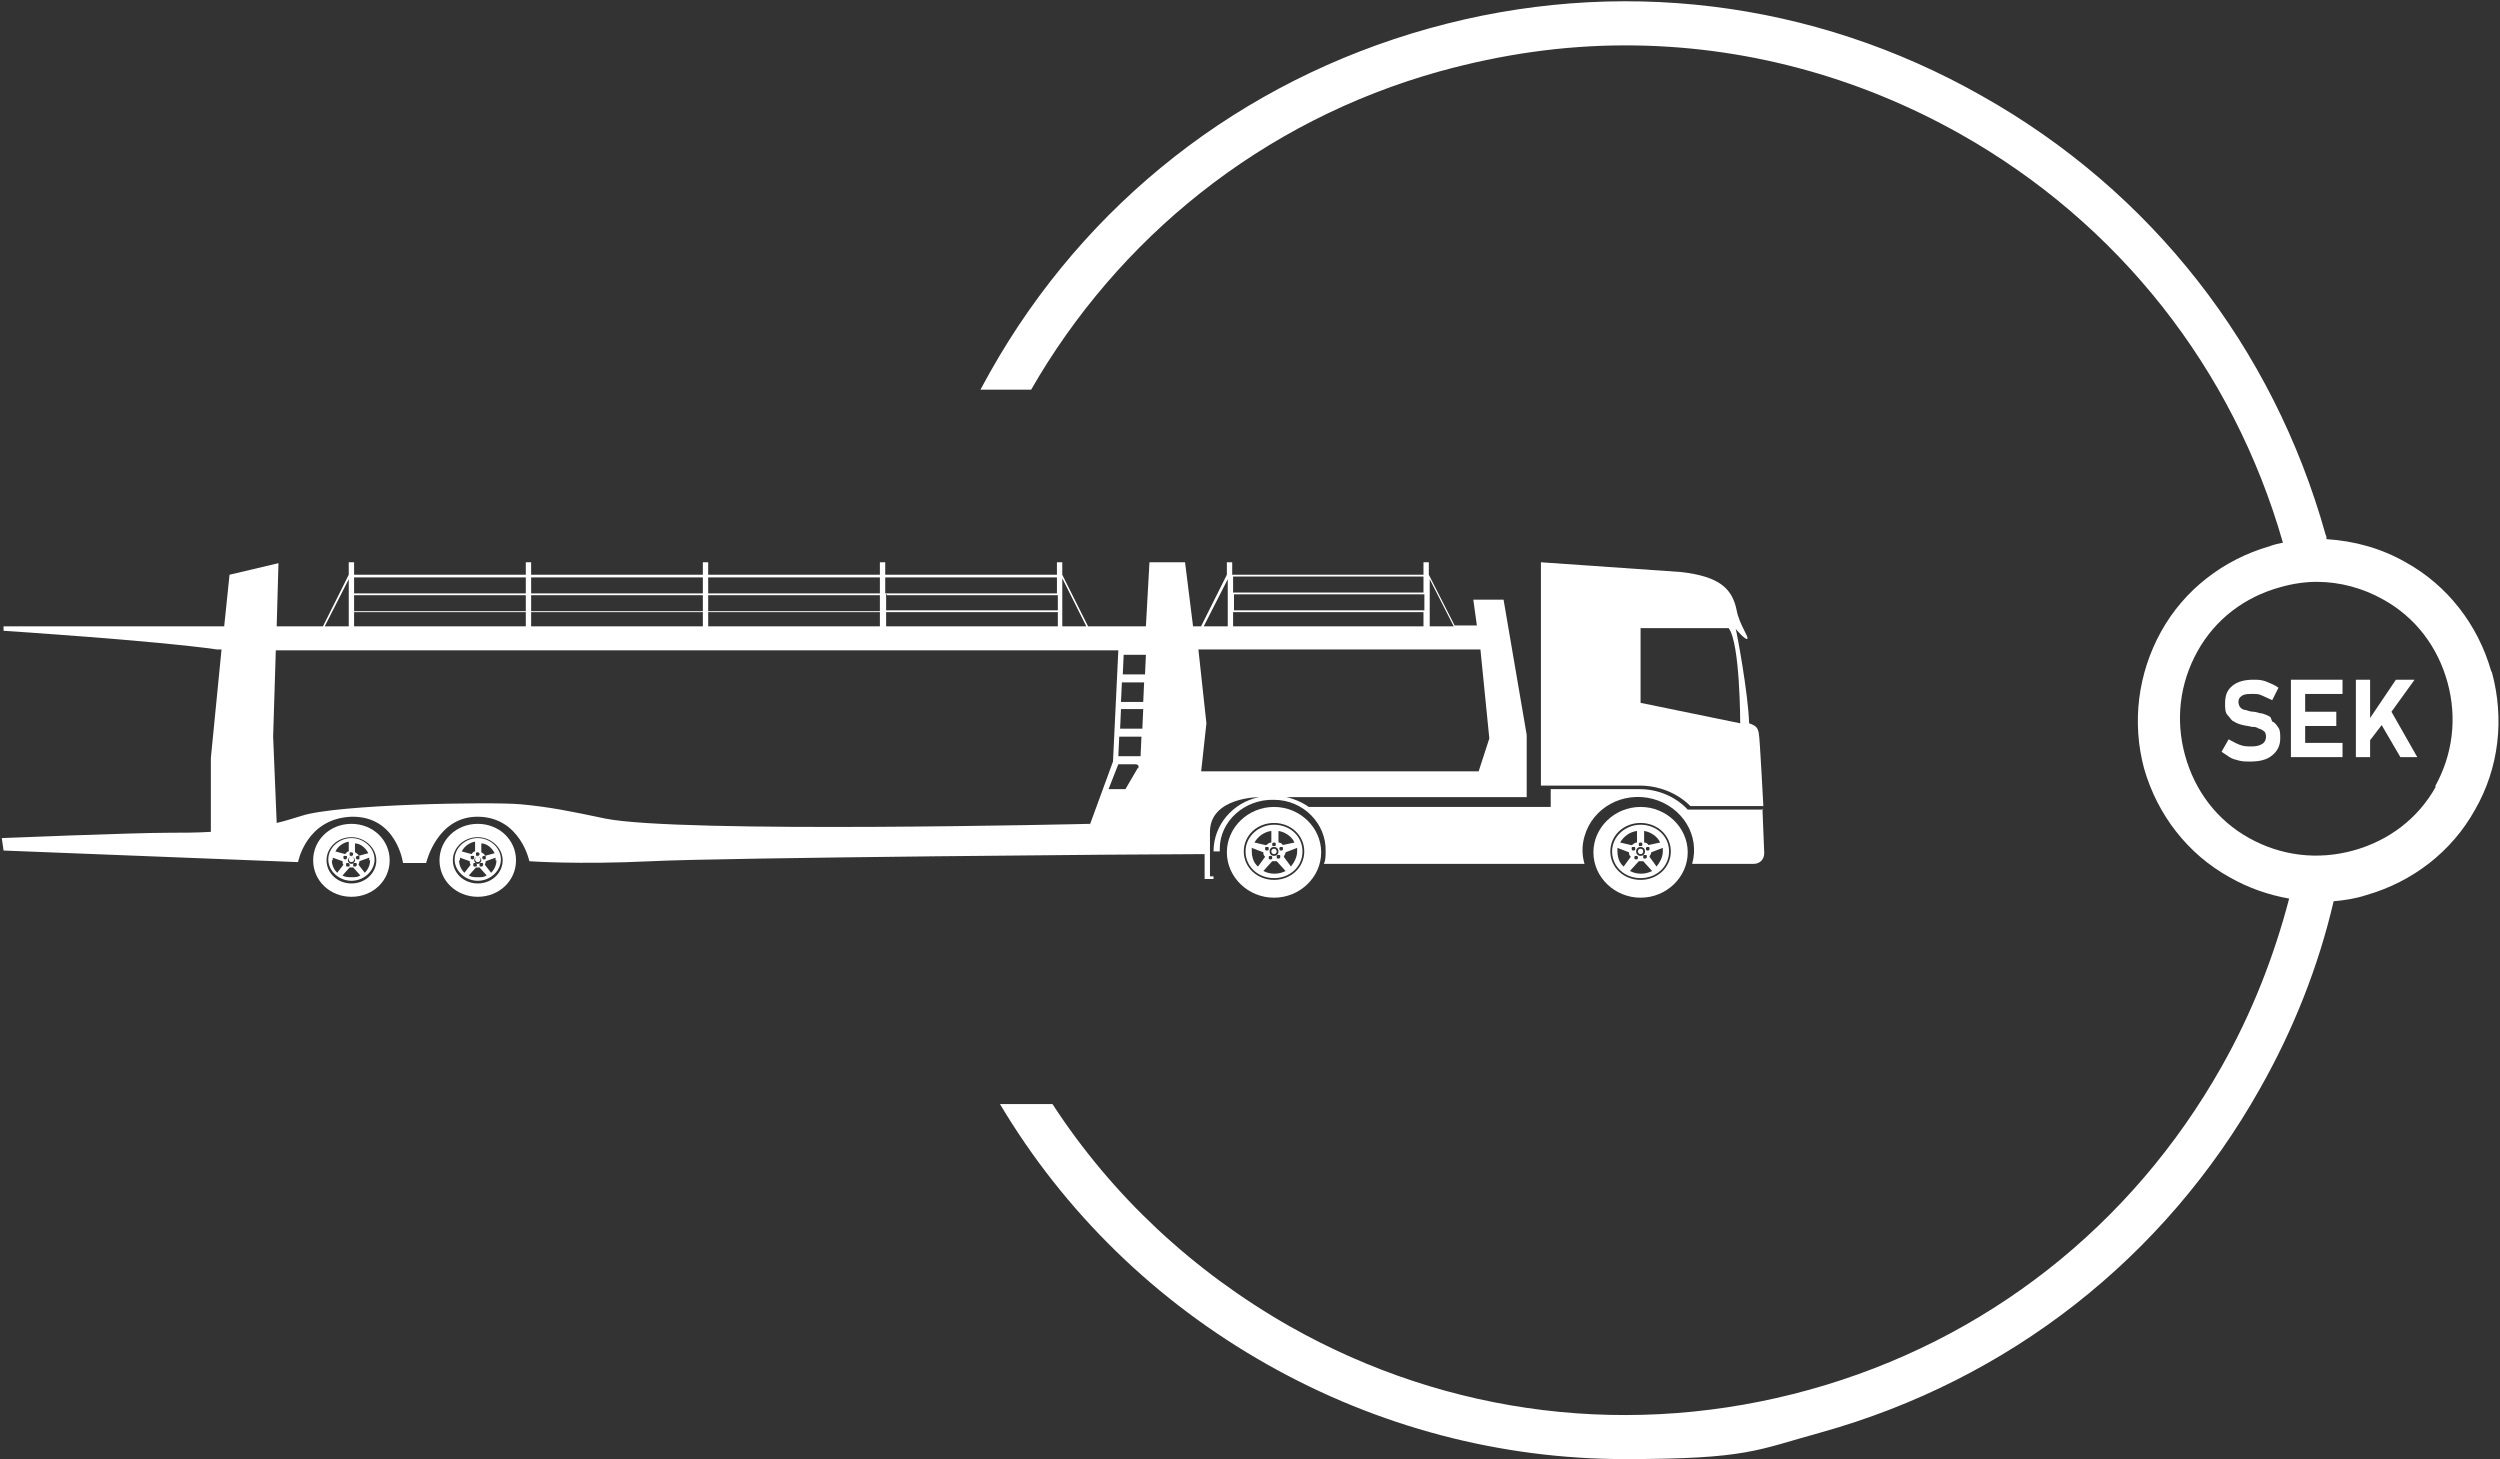
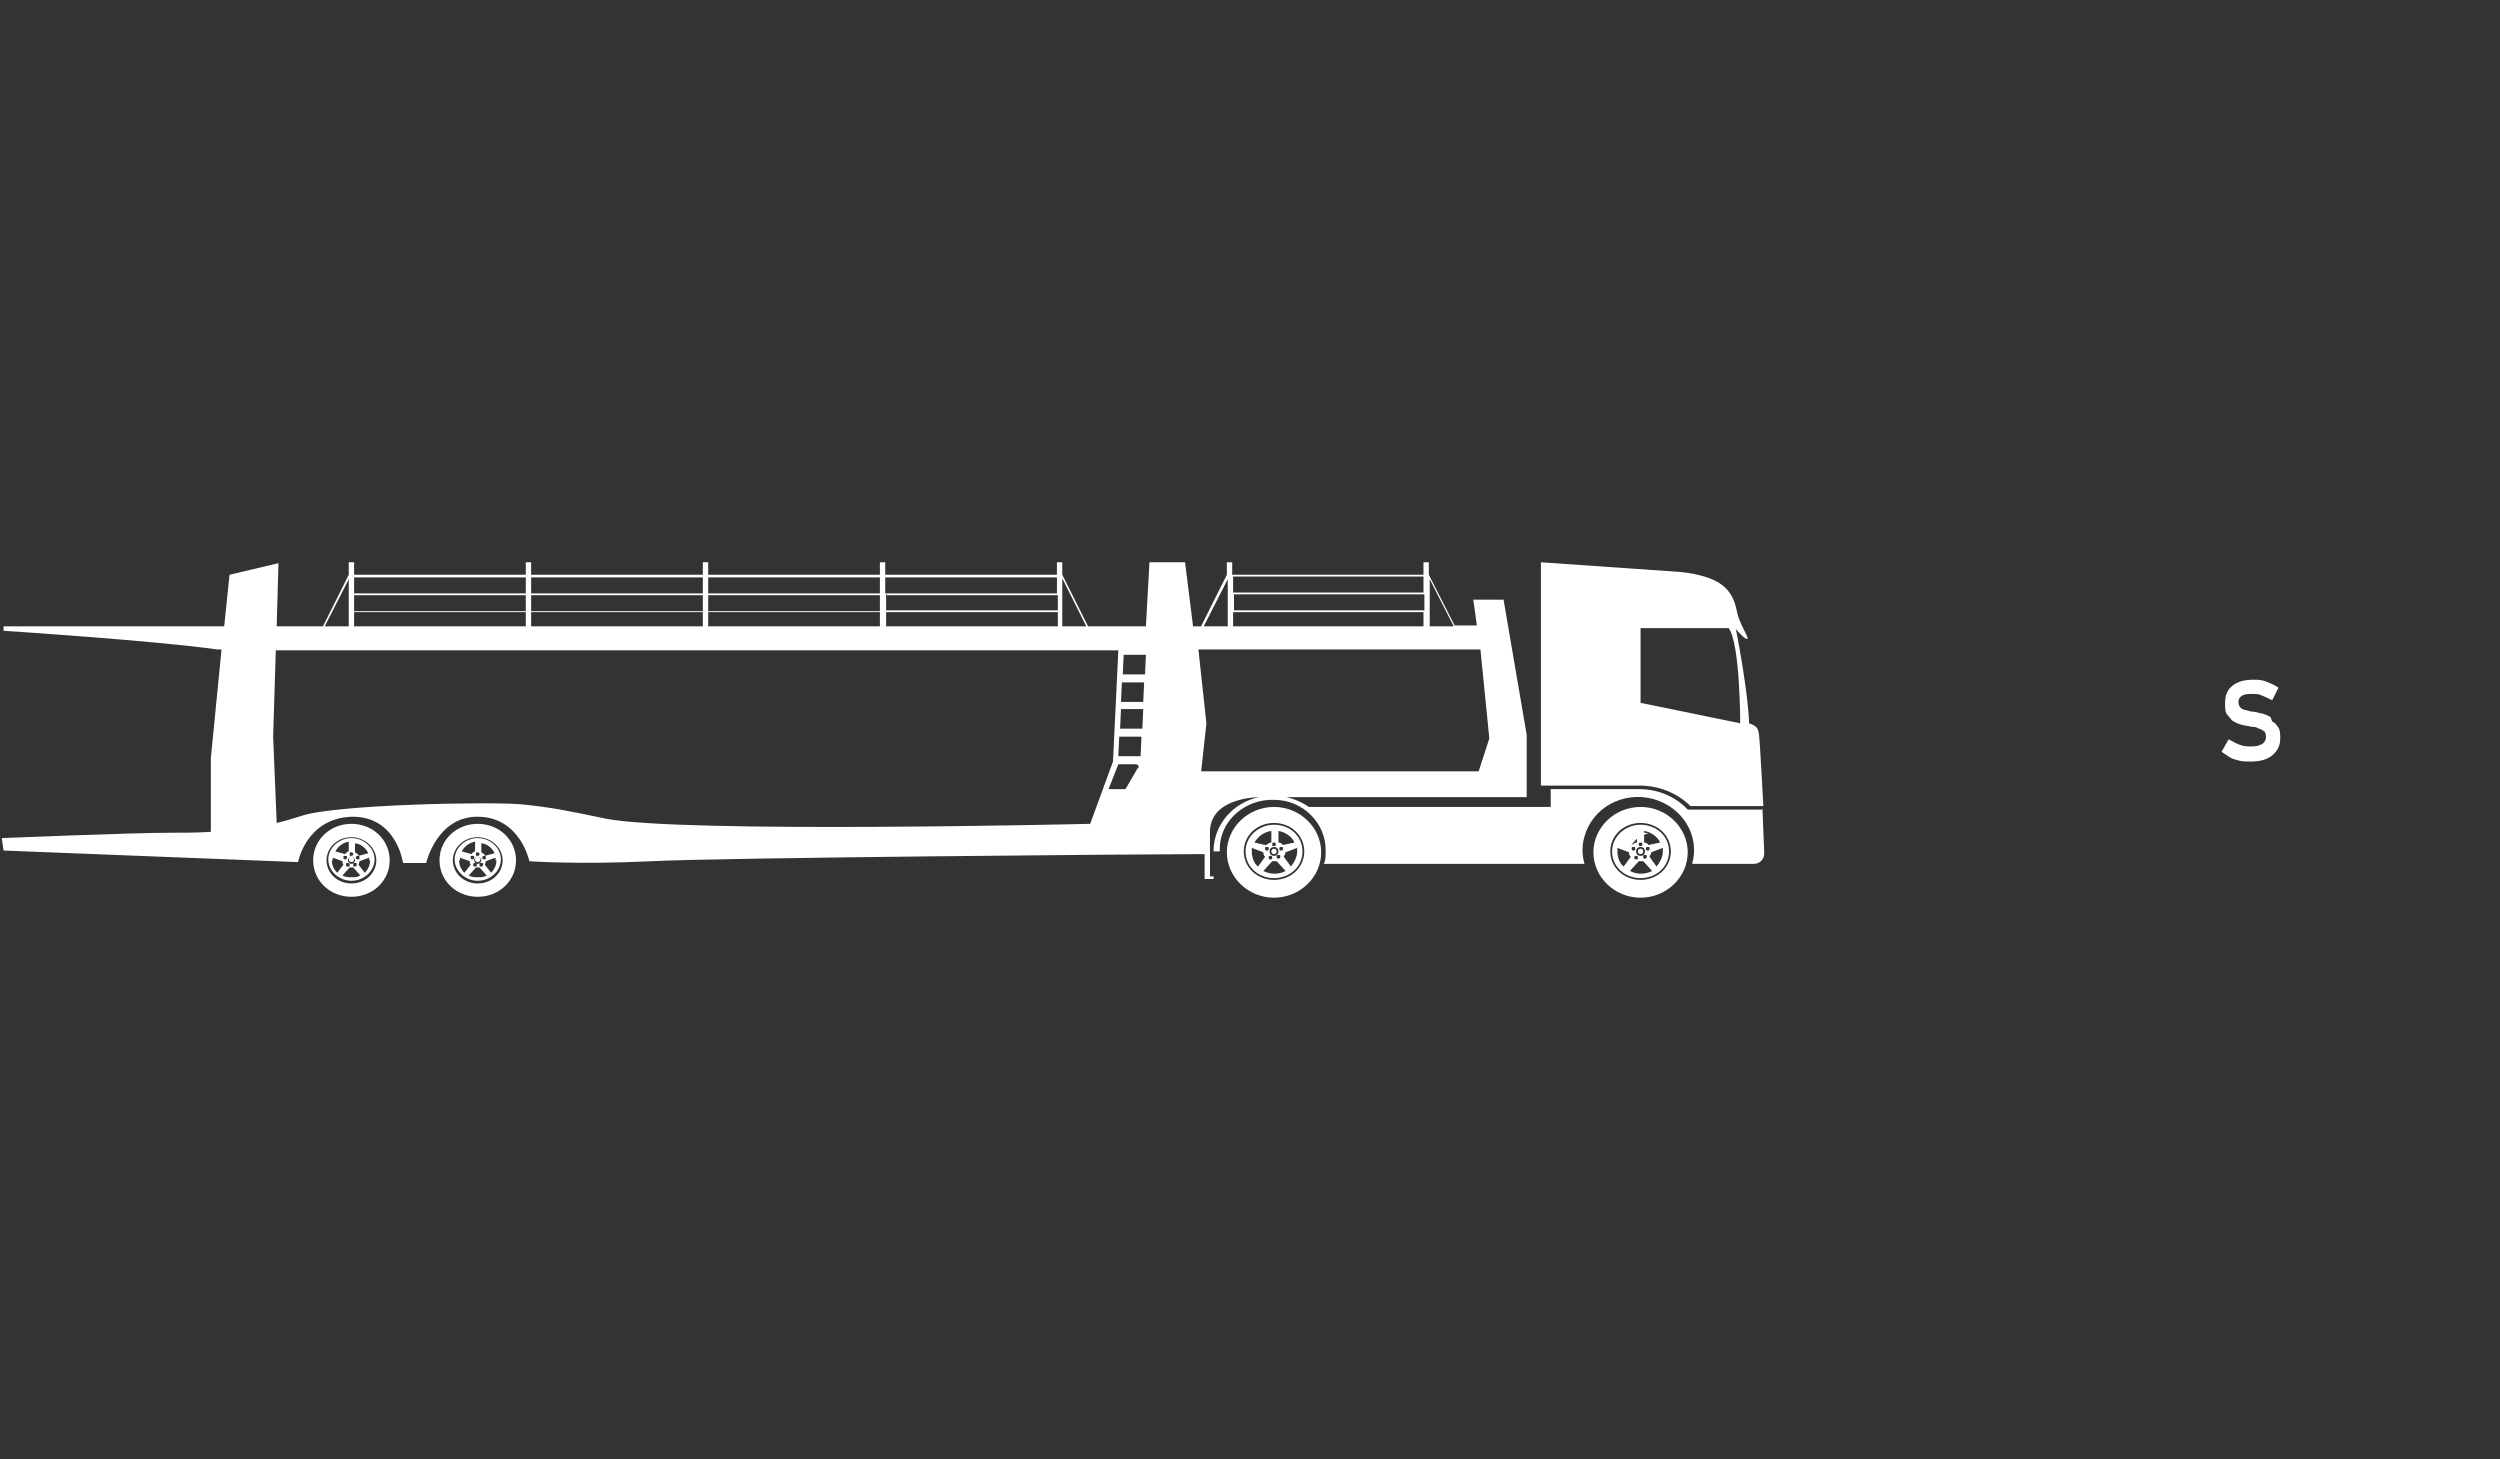
<svg xmlns="http://www.w3.org/2000/svg" id="Lager_1" viewBox="0 0 281 164">
  <rect x="0" y="0" width="281" height="164" fill="#333333" stroke="none" />
  <defs>
    <style>      .st0 {        fill: #fff;      }    </style>
  </defs>
-   <path class="st0" d="M280,75.4c-1.5-5.2-4.9-9.6-9.6-12.2-2.8-1.6-5.8-2.4-8.9-2.6,0-.2,0-.3-.1-.5-5.9-21.1-19.6-38.6-38.6-49.3C203.8,0,181.7-2.7,160.6,3.2c-21.1,5.9-38.6,19.6-49.3,38.6-.4.7-.7,1.3-1.1,2h5.7c9.7-16.9,25.8-30.2,46-35.8,6.9-1.9,13.8-2.9,20.8-2.9,13.1,0,26,3.4,37.7,10,17.7,10,30.6,26.3,36.2,45.9-.5.1-1,.2-1.5.4-5.2,1.5-9.6,4.9-12.2,9.6s-3.3,10.2-1.9,15.4c1.5,5.2,4.9,9.6,9.6,12.2,2.1,1.2,4.4,2,6.7,2.4-1.7,6.5-4.2,12.9-7.6,18.9-10.1,17.9-26.5,30.8-46.3,36.3-19.8,5.5-40.5,3-58.4-7.1-10.9-6.2-20-14.7-26.7-25h-5.9c7.2,12.1,17.5,22.2,30.1,29.3,12.4,7,26.2,10.6,40.1,10.6s14.8-1,22.1-3c21.1-5.9,38.6-19.6,49.3-38.6,3.8-6.7,6.6-13.8,8.3-21.1,1.2-.1,2.5-.3,3.7-.7,5.2-1.5,9.6-4.9,12.2-9.6,2.7-4.7,3.3-10.2,1.9-15.4h0ZM273.8,88.4c-2,3.6-5.3,6.1-9.3,7.2-4,1.1-8.1.6-11.7-1.4-3.6-2-6.1-5.3-7.2-9.3-1.1-4-.6-8.1,1.4-11.7,2-3.6,5.3-6.1,9.3-7.2,1.4-.4,2.8-.6,4.1-.6,2.6,0,5.2.7,7.5,2,3.6,2,6.1,5.3,7.2,9.3,1.1,4,.6,8.1-1.4,11.7h0Z" />
  <g>
    <path class="st0" d="M184.4,90.7c-2.9,0-5.3,2.3-5.3,5.1s2.4,5.1,5.3,5.1h0c2.9,0,5.3-2.3,5.3-5.1h0c0-2.8-2.4-5.1-5.3-5.1h0ZM187.8,95.7c0,1.8-1.5,3.2-3.4,3.2s-3.4-1.4-3.4-3.2,1.5-3.2,3.4-3.2h0c1.9,0,3.4,1.4,3.4,3.2h0Z" />
-     <path class="st0" d="M184.4,92.7c-1.7,0-3.2,1.3-3.2,3h0c0,1.7,1.4,3,3.2,3s3.2-1.3,3.2-3-1.4-3-3.2-3h0ZM184.4,94.7h0c.1,0,.2,0,.2.2h0c0,.1,0,.2-.2.2s-.2,0-.2-.2c0-.1,0-.2.2-.2h0ZM184.4,95.2c.3,0,.5.2.5.5s-.2.5-.5.5-.5-.2-.5-.5.2-.5.5-.5ZM185.1,96.3c0,.1,0,.2-.2.2s-.2,0-.2-.2,0-.2.2-.2.2,0,.2.2ZM185,95.4h0c0-.1,0-.2.2-.2s.2,0,.2.2c0,.1,0,.2-.2.2h0c-.1,0-.2,0-.2-.2h0ZM183.9,96.2h0c.1,0,.2,0,.2.2,0,.1,0,.2-.2.2-.1,0-.2,0-.2-.2,0-.1,0-.2.2-.2h0ZM183.6,95.6h0c-.1,0-.2,0-.2-.2s0-.2.2-.2.2,0,.2.2h0c0,.1,0,.2-.2.2h0ZM184,93.4v1.3c-.3,0-.4.2-.6.3l-1.3-.3c.4-.7,1.1-1.2,1.9-1.3h0ZM181.8,95.7c0-.1,0-.3,0-.4l1.3.5c0,.2,0,.3.2.5l-.8,1.1c-.5-.4-.7-1.1-.7-1.7h0ZM184.4,98.2h0c-.4,0-.8-.1-1.2-.3l1-1.1c0,0,.2,0,.3,0s.2,0,.2,0l1,1.1c-.4.2-.8.3-1.2.3h0ZM186.9,95.7h0c0,.6-.3,1.2-.7,1.7l-.8-1.1c0-.1.2-.3.2-.5l1.3-.5c0,.1,0,.3,0,.4h0ZM185.3,95c-.1-.2-.3-.3-.5-.3v-1.3c.7.1,1.5.6,1.8,1.3l-1.4.3h0Z" />
+     <path class="st0" d="M184.4,92.7c-1.7,0-3.2,1.3-3.2,3h0c0,1.7,1.4,3,3.2,3s3.2-1.3,3.2-3-1.4-3-3.2-3h0ZM184.4,94.7h0c.1,0,.2,0,.2.2h0c0,.1,0,.2-.2.2s-.2,0-.2-.2c0-.1,0-.2.2-.2h0ZM184.4,95.2c.3,0,.5.2.5.5s-.2.5-.5.5-.5-.2-.5-.5.2-.5.5-.5ZM185.1,96.3c0,.1,0,.2-.2.2s-.2,0-.2-.2,0-.2.2-.2.2,0,.2.2ZM185,95.4h0c0-.1,0-.2.2-.2s.2,0,.2.2c0,.1,0,.2-.2.2h0c-.1,0-.2,0-.2-.2h0ZM183.9,96.2h0c.1,0,.2,0,.2.2,0,.1,0,.2-.2.2-.1,0-.2,0-.2-.2,0-.1,0-.2.2-.2h0ZM183.6,95.6h0c-.1,0-.2,0-.2-.2s0-.2.2-.2.2,0,.2.2h0c0,.1,0,.2-.2.2h0ZM184,93.4v1.3c-.3,0-.4.2-.6.3c.4-.7,1.1-1.2,1.9-1.3h0ZM181.8,95.7c0-.1,0-.3,0-.4l1.3.5c0,.2,0,.3.2.5l-.8,1.1c-.5-.4-.7-1.1-.7-1.7h0ZM184.4,98.2h0c-.4,0-.8-.1-1.2-.3l1-1.1c0,0,.2,0,.3,0s.2,0,.2,0l1,1.1c-.4.2-.8.3-1.2.3h0ZM186.9,95.7h0c0,.6-.3,1.2-.7,1.7l-.8-1.1c0-.1.2-.3.2-.5l1.3-.5c0,.1,0,.3,0,.4h0ZM185.3,95c-.1-.2-.3-.3-.5-.3v-1.3c.7.1,1.5.6,1.8,1.3l-1.4.3h0Z" />
    <ellipse class="st0" cx="184.4" cy="95.7" rx=".3" ry=".3" />
    <path class="st0" d="M143.2,90.7c-2.9,0-5.3,2.3-5.3,5.1s2.4,5.1,5.3,5.1h0c2.9,0,5.3-2.3,5.3-5.1h0c0-2.8-2.4-5.1-5.3-5.1h0ZM146.6,95.7c0,1.8-1.5,3.2-3.4,3.2s-3.4-1.4-3.4-3.2,1.5-3.2,3.4-3.2h0c1.9,0,3.4,1.4,3.4,3.2h0Z" />
    <path class="st0" d="M143.2,92.7c-1.7,0-3.2,1.3-3.2,3h0c0,1.7,1.4,3,3.2,3s3.2-1.3,3.2-3-1.4-3-3.2-3h0ZM143.2,94.7h0c.1,0,.2,0,.2.2h0c0,.1,0,.2-.2.2s-.2,0-.2-.2c0-.1,0-.2.2-.2h0ZM143.2,95.2c.3,0,.5.2.5.5s-.2.5-.5.5-.5-.2-.5-.5.2-.5.5-.5ZM143.9,96.3c0,.1,0,.2-.2.2s-.2,0-.2-.2,0-.2.2-.2.2,0,.2.2ZM143.8,95.4h0c0-.1,0-.2.2-.2s.2,0,.2.2c0,.1,0,.2-.2.2h0c-.1,0-.2,0-.2-.2h0ZM142.8,96.2h0c.1,0,.2,0,.2.2,0,.1,0,.2-.2.2-.1,0-.2,0-.2-.2,0-.1,0-.2.2-.2h0ZM142.4,95.6h0c-.1,0-.2,0-.2-.2s0-.2.2-.2.2,0,.2.2h0c0,.1,0,.2-.2.2h0ZM142.9,93.4v1.3c-.3,0-.4.2-.6.3l-1.3-.3c.4-.7,1.1-1.2,1.9-1.3h0ZM140.7,95.7c0-.1,0-.3,0-.4l1.3.5c0,.2,0,.3.2.5l-.8,1.1c-.5-.4-.7-1.1-.7-1.7h0ZM143.2,98.2h0c-.4,0-.8-.1-1.2-.3l1-1.1c0,0,.2,0,.3,0s.2,0,.2,0l1,1.1c-.4.2-.8.3-1.2.3h0ZM145.8,95.7h0c0,.6-.3,1.2-.7,1.7l-.8-1.1c0-.1.2-.3.2-.5l1.3-.5c0,.1,0,.3,0,.4h0ZM144.2,95c-.1-.2-.3-.3-.5-.3v-1.3c.7.1,1.5.6,1.8,1.3l-1.4.3h0Z" />
    <ellipse class="st0" cx="143.2" cy="95.7" rx=".3" ry=".3" />
    <path class="st0" d="M53.7,92.6c-2.4,0-4.3,1.8-4.3,4.1s1.9,4.1,4.3,4.1h0c2.4,0,4.3-1.8,4.3-4.1h0c0-2.3-1.9-4.1-4.3-4.1h0ZM56.5,96.7c0,1.4-1.2,2.6-2.8,2.6s-2.8-1.2-2.8-2.6,1.2-2.6,2.8-2.6h0c1.5,0,2.8,1.2,2.8,2.6h0Z" />
    <path class="st0" d="M53.7,94.2c-1.4,0-2.6,1.1-2.6,2.4h0c0,1.3,1.2,2.4,2.6,2.4s2.6-1.1,2.6-2.4c0-1.3-1.2-2.4-2.6-2.4ZM53.7,95.8h0c0,0,.2,0,.2.2h0c0,0,0,.2-.2.2s-.2,0-.2-.2,0-.2.2-.2ZM53.7,96.3c.2,0,.4.2.4.4s-.2.4-.4.4-.4-.2-.4-.4.2-.4.4-.4ZM54.3,97.2c0,0,0,.2-.2.2s-.2,0-.2-.2,0-.2.2-.2.2,0,.2.2ZM54.2,96.4h0c0,0,0-.2.2-.2s.2,0,.2.2,0,.2-.2.2h0c0,0-.2,0-.2-.2h0ZM53.4,97h0c0,0,.2,0,.2.2s0,.2-.2.2-.2,0-.2-.2,0-.2.2-.2h0ZM53.1,96.6h0c0,0-.2,0-.2-.2s0-.2.2-.2.2,0,.2.2h0c0,0,0,.2-.2.2ZM53.4,94.7v1c-.2,0-.3.2-.4.3l-1.1-.3c.3-.6.9-1,1.5-1.1h0ZM51.7,96.7c0-.1,0-.2,0-.3l1.1.4c0,.1,0,.3.1.4l-.7.9c-.4-.4-.6-.9-.6-1.4h0ZM53.7,98.6h0c-.3,0-.7,0-1-.2l.8-.9c0,0,.1,0,.2,0s.1,0,.2,0l.8.9c-.3.2-.6.2-1,.2h0ZM55.8,96.7h0c0,.5-.2,1-.6,1.4l-.7-.9c0-.1.1-.2.1-.4l1.1-.4c0,.1,0,.2,0,.3h0ZM54.5,96.1c-.1-.1-.2-.2-.4-.3v-1c.6,0,1.2.5,1.5,1.1l-1.1.3h0Z" />
    <ellipse class="st0" cx="53.7" cy="96.6" rx=".3" ry=".3" />
    <path class="st0" d="M39.5,92.6c-2.4,0-4.3,1.8-4.3,4.1s1.9,4.1,4.3,4.1h0c2.4,0,4.3-1.8,4.3-4.1h0c0-2.3-1.9-4.1-4.3-4.1h0ZM42.3,96.7c0,1.4-1.2,2.6-2.8,2.6s-2.8-1.2-2.8-2.6,1.2-2.6,2.8-2.6h0c1.5,0,2.8,1.2,2.8,2.6h0Z" />
    <path class="st0" d="M39.5,94.2c-1.4,0-2.6,1.1-2.6,2.4h0c0,1.3,1.2,2.4,2.6,2.4s2.6-1.1,2.6-2.4c0-1.3-1.2-2.4-2.6-2.4ZM39.5,95.8h0c0,0,.2,0,.2.2h0c0,0,0,.2-.2.2s-.2,0-.2-.2,0-.2.2-.2ZM39.5,96.3c.2,0,.4.2.4.4s-.2.4-.4.4-.4-.2-.4-.4.2-.4.4-.4ZM40.1,97.2c0,0,0,.2-.2.2s-.2,0-.2-.2,0-.2.2-.2.2,0,.2.2ZM40,96.4h0c0,0,0-.2.2-.2s.2,0,.2.2,0,.2-.2.2h0c0,0-.2,0-.2-.2ZM39.1,97h0c0,0,.2,0,.2.2s0,.2-.2.2-.2,0-.2-.2,0-.2.2-.2h0ZM38.8,96.6h0c0,0-.2,0-.2-.2s0-.2.2-.2.2,0,.2.2h0c0,0,0,.2-.2.2ZM39.2,94.7v1c-.2,0-.3.2-.4.3l-1.1-.3c.3-.6.9-1,1.5-1.1h0ZM37.4,96.7c0-.1,0-.2,0-.3l1.1.4c0,.1,0,.3.1.4l-.7.9c-.4-.4-.6-.9-.6-1.4h0ZM39.5,98.6h0c-.3,0-.7,0-1-.2l.8-.9c0,0,.1,0,.2,0s.1,0,.2,0l.8.9c-.3.2-.6.2-1,.2ZM41.6,96.7h0c0,.5-.2,1-.6,1.4l-.7-.9c0-.1.1-.2.1-.4l1.1-.4c0,.1,0,.2,0,.3h0ZM40.3,96.1c-.1-.1-.2-.2-.4-.3v-1c.6,0,1.2.5,1.5,1.1l-1.1.3h0Z" />
    <ellipse class="st0" cx="39.5" cy="96.6" rx=".3" ry=".3" />
    <path class="st0" d="M184.3,88.3h0c2.1,0,4.2.8,5.7,2.3h8.2s-.4-7.7-.5-8.1c-.1-.6-.2-.9-1.1-1.2-.1-3.4-1.4-10.3-1.5-10.6,0,0,1.1,1.3,1.3,1.1.2-.2-.9-1.6-1.2-3.2-.5-2.5-2-3.8-6.2-4.3l-15.8-1.1v25.1h11.1ZM184.3,70.6h10c1.3,1.7,1.3,10.7,1.3,10.7l-11.2-2.3v-8.4h0Z" />
    <path class="st0" d="M198.2,91h-8.5c-1.4-1.5-3.4-2.3-5.4-2.3h-10v2h-27.2c-.7-.5-1.6-.9-2.5-1.1h27v-7l-2.6-15.2h-3.4l.4,2.9h-2.5l-2.9-5.7v-1.4h-.6v1.4h-21.5v-1.4h-.6v1.4h0l-2.9,5.8h-.9l-.9-7.2h-4l-.4,7.2h-6.5l-2.9-5.8h0s0-1.4,0-1.4h-.6v1.4h-19.3v-1.4h-.6v1.4h-19.3v-1.4h-.6v1.4h-19.3v-1.4h-.6v1.4h-19.3v-1.4h-.6v1.4l-2.9,5.8h-5.2l.2-7.1-5.5,1.3-.6,5.8H.4v.5s17,1.1,24,2.1h.5l-1.2,12.2v8.3c-1.6.1-3.2.1-4.6.1-4.2,0-18.9.6-18.9.6l.2,1.4,33.1,1.3s.9-4.9,6-5.1c5.1-.1,5.8,5.2,5.8,5.2h2.6s1.2-5.3,5.9-5.2,5.7,5,5.7,5c0,0,5.4.4,13.7,0,7.8-.4,56-.8,62.2-.8v2.8h1v-.3h-.4v-2.6c0-.2,0-.8,0-2.5.1-3.8,5.5-3.8,5.5-3.8-2.9.6-5.1,3.1-5.1,6.1h.7v-.3c0-3.1,2.8-5.6,6.1-5.5,3.3,0,5.9,2.7,5.8,5.8,0,.5,0,1-.2,1.4h29.3c-.3-1-.3-2.1,0-3.1.9-3.2,4.3-5.1,7.7-4.2,3.3.9,5.3,4.1,4.4,7.3h6.9c.7,0,1.2-.5,1.2-1.2l-.2-5h0s0,0,0,0h0ZM122.1,70.4h-2.7v-5.4l2.7,5.4ZM99.5,64.9h19.3v1.8h-19.3v-1.8ZM99.7,66.9h19.2v3.5h-19.3v-1.6h19.3v-.2h-19.3v-1.8h.1ZM39.8,68.8h19.3v1.6h-19.3s0-1.6,0-1.6ZM59.7,68.8h19.3v1.6h-19.3v-1.6h0ZM79.6,68.8h19.3v1.6h-19.3v-1.6h0ZM79.6,64.9h19.3v1.8h-19.3v-1.8h0ZM98.9,66.9v1.8h-19.3v-1.8h19.3ZM59.7,64.9h19.3v1.8h-19.3v-1.8h0ZM79,66.9v1.8h-19.3v-1.8h19.3ZM39.8,64.9h19.3v1.8h-19.3s0-1.8,0-1.8ZM59.1,66.9v1.8h-19.3v-1.8h19.3ZM39.2,65.1v5.3h-2.7l2.7-5.3ZM122.5,92.6s-46.2,1.1-54.5-.6c-3.8-.8-6.2-1.3-9.5-1.6s-20.7,0-24.6,1.3c-1,.3-1.9.6-2.8.8l-.4-9.7.3-9.7h94.7l-.6,12.5-2.6,7.1h0ZM127.9,86.3l-1.4,2.4h-1.9s1.1-2.8,1.1-2.8h1.9c.3,0,.5.2.3.5h0ZM128.2,85h-2.5c0,0,.1-2.2.1-2.2h2.5c0,0-.1,2.2-.1,2.2ZM128.4,81.9h-2.5c0,0,.1-2.2.1-2.2h2.5c0,0-.1,2.2-.1,2.2ZM128.5,78.9h-2.5c0,0,.1-2.2.1-2.2h2.5c0,0-.1,2.2-.1,2.2ZM128.7,75.8h-2.5c0,0,.1-2.2.1-2.2h2.5c0,0-.1,2.2-.1,2.2ZM163.4,70.4h-2.7v-5.3l2.7,5.3ZM138.6,68.8h21.4v1.6h-21.4v-1.6h0ZM138.6,64.8h21.4v1.8h-21.4v-1.8h0ZM160.1,66.8v1.8h-21.4v-1.8h21.4ZM138,65.1v5.3h-2.7l2.7-5.3ZM135,86.8l.6-5.5-.9-8.3h31.7l1,10-1.2,3.7h-31.3Z" />
  </g>
  <g>
    <path class="st0" d="M255.2,80.6c-.3-.2-.6-.3-.9-.4-.3,0-.7-.2-1-.2-.3,0-.6-.1-.9-.2-.3,0-.5-.2-.6-.3s-.2-.4-.2-.6h0c0-.3.1-.5.4-.7s.7-.2,1.2-.2.7,0,1.1.2.7.3,1.1.5l.7-1.4c-.4-.3-.9-.5-1.4-.7s-1-.2-1.4-.2c-1,0-1.8.2-2.4.7-.6.5-.8,1.1-.8,2h0c0,.5,0,1,.3,1.3s.4.6.7.7c.3.2.6.3,1,.4s.7.1,1,.2c.3,0,.5,0,.8.2.2,0,.4.2.6.3.1.1.2.3.2.6h0c0,.3-.1.6-.4.8s-.7.3-1.2.3-.9,0-1.4-.2-.8-.4-1.2-.6l-.8,1.4c.3.2.6.4.9.6.3.2.7.3,1.1.4s.8.1,1.2.1c1.1,0,1.9-.2,2.5-.7.6-.5.9-1.1.9-1.9h0c0-.5,0-.9-.2-1.2-.2-.3-.4-.6-.7-.7h0Z" />
-     <polygon class="st0" points="258.1 76.4 257.5 76.4 257.5 85.1 258.1 85.1 259.1 85.1 263.3 85.1 263.3 83.5 259.1 83.5 259.1 81.6 262.6 81.6 262.6 80 259.1 80 259.1 78 263.3 78 263.3 76.4 259.1 76.4 258.1 76.4" />
-     <polygon class="st0" points="269.8 85.1 271.7 85.1 268.8 80 271.4 76.4 269.3 76.4 266.4 80.7 266.4 76.4 264.8 76.4 264.8 85.1 266.4 85.1 266.4 83.2 267.7 81.5 269.8 85.1" />
  </g>
</svg>